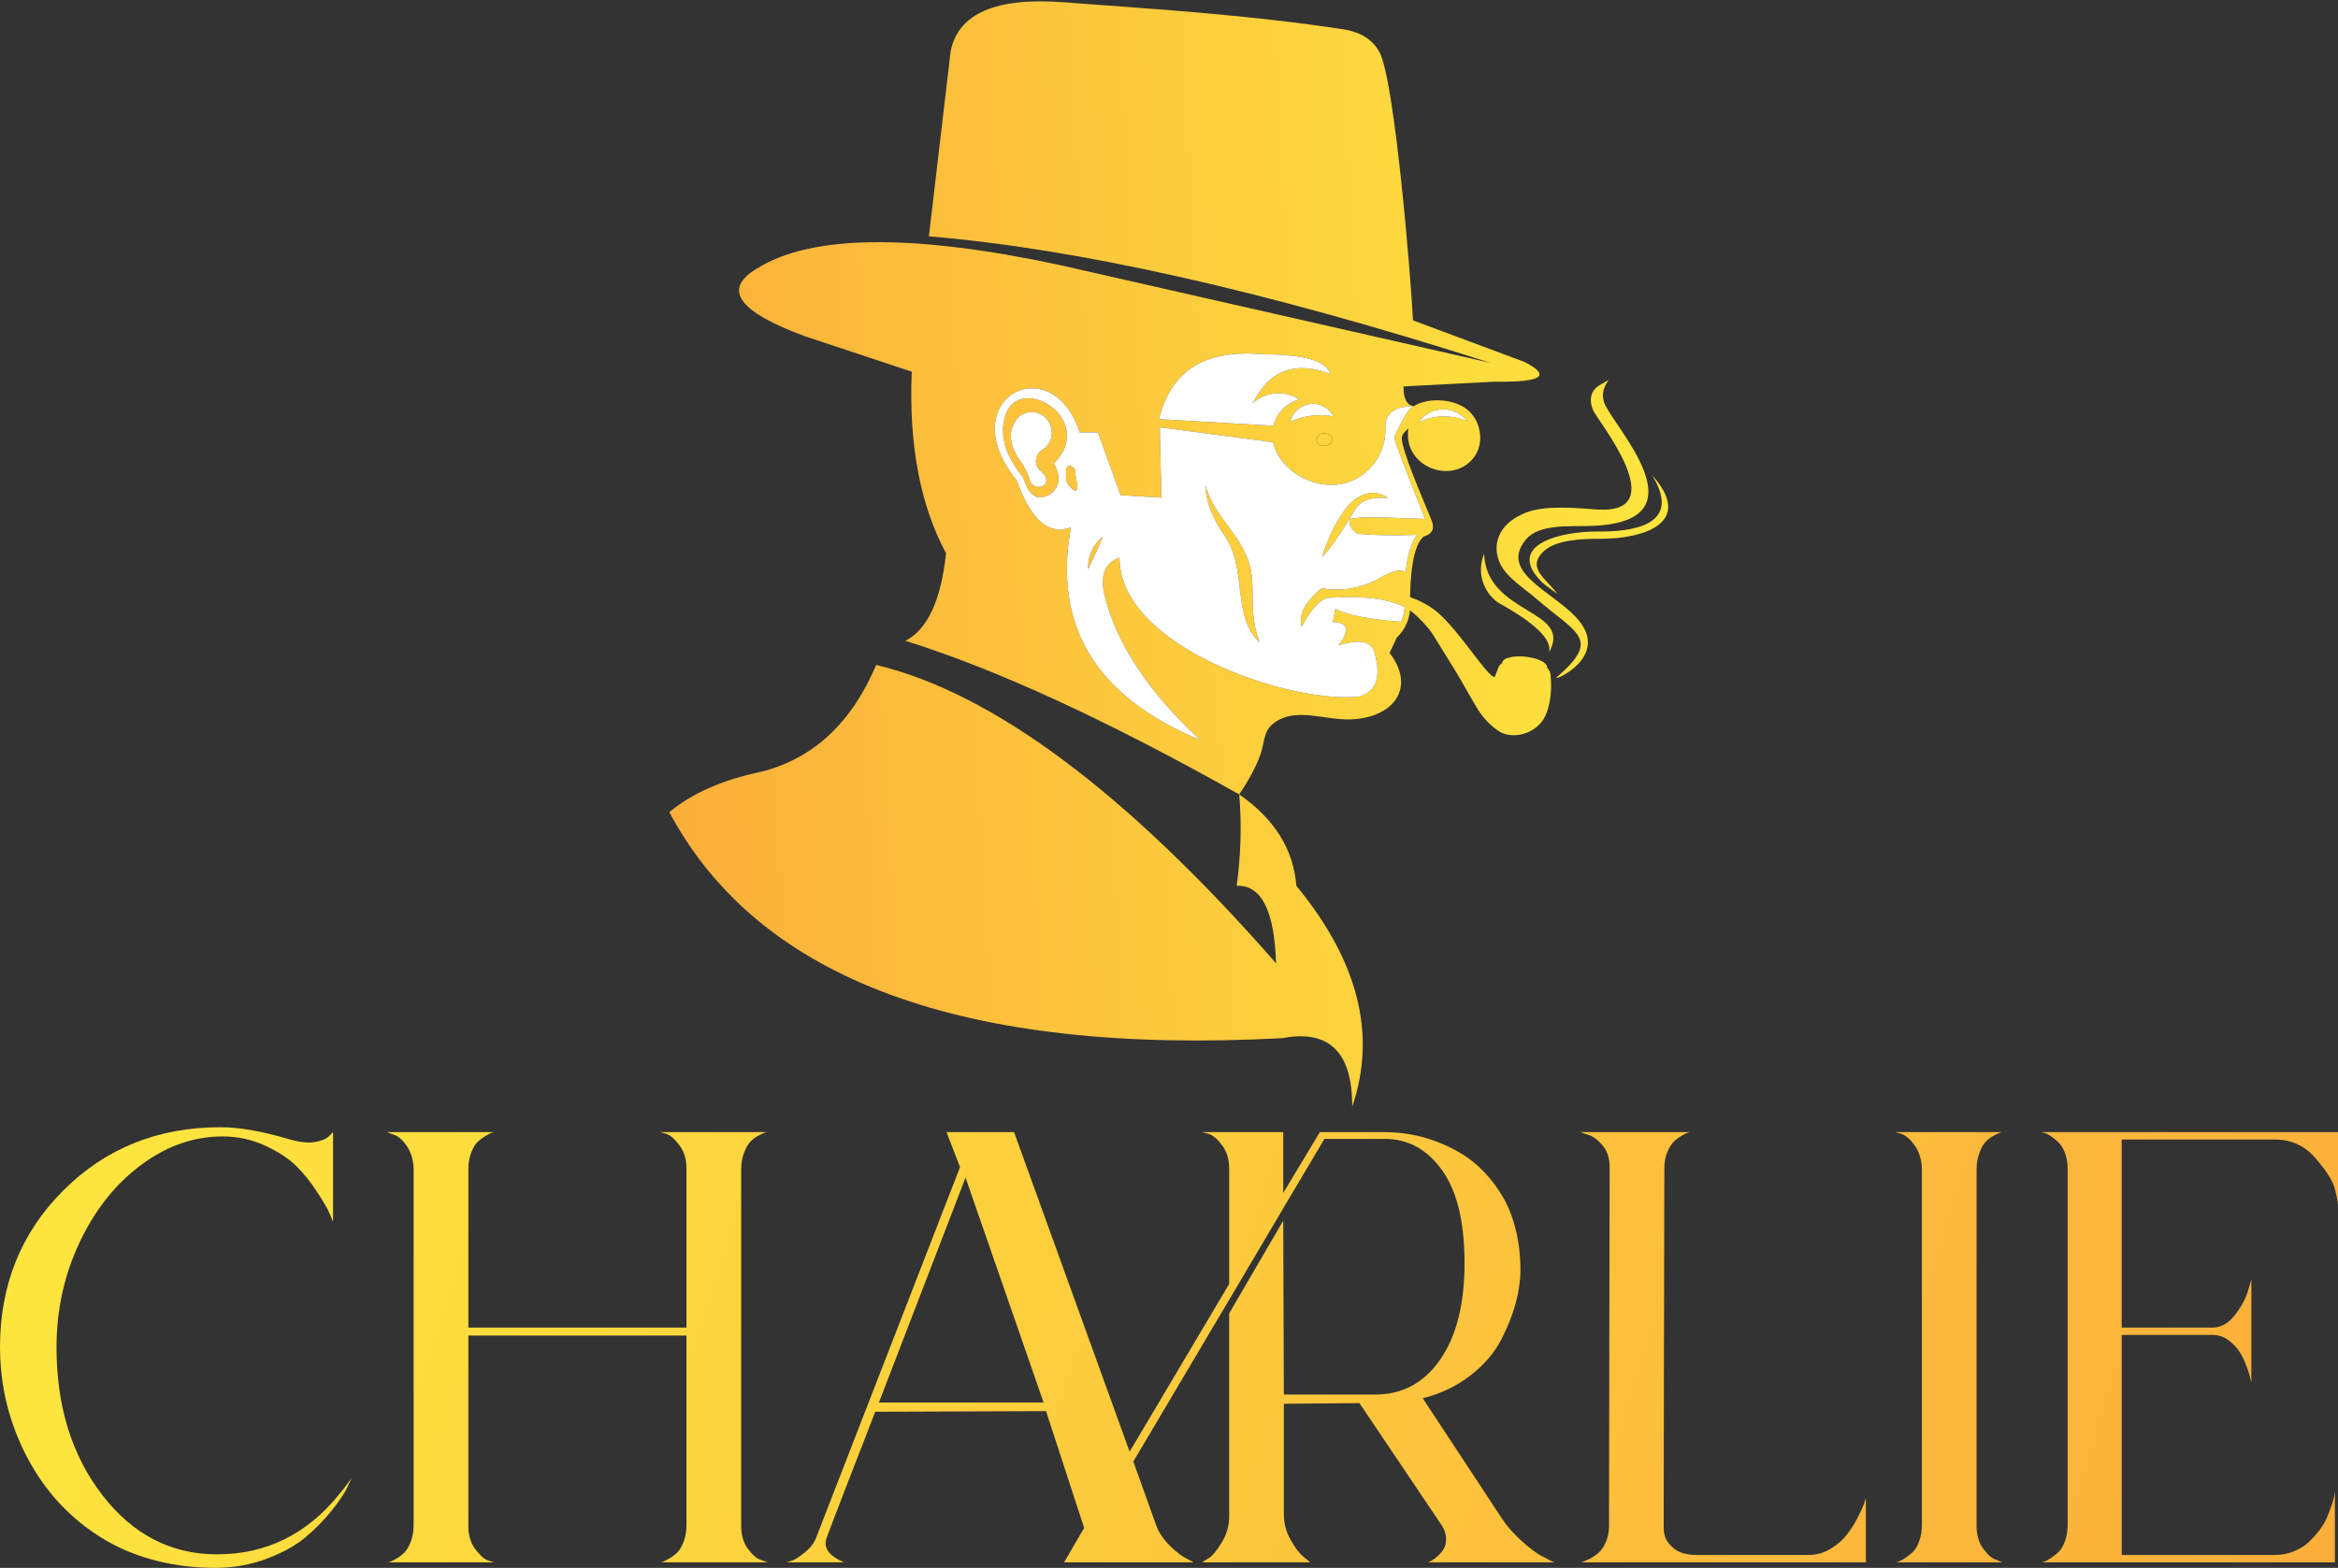
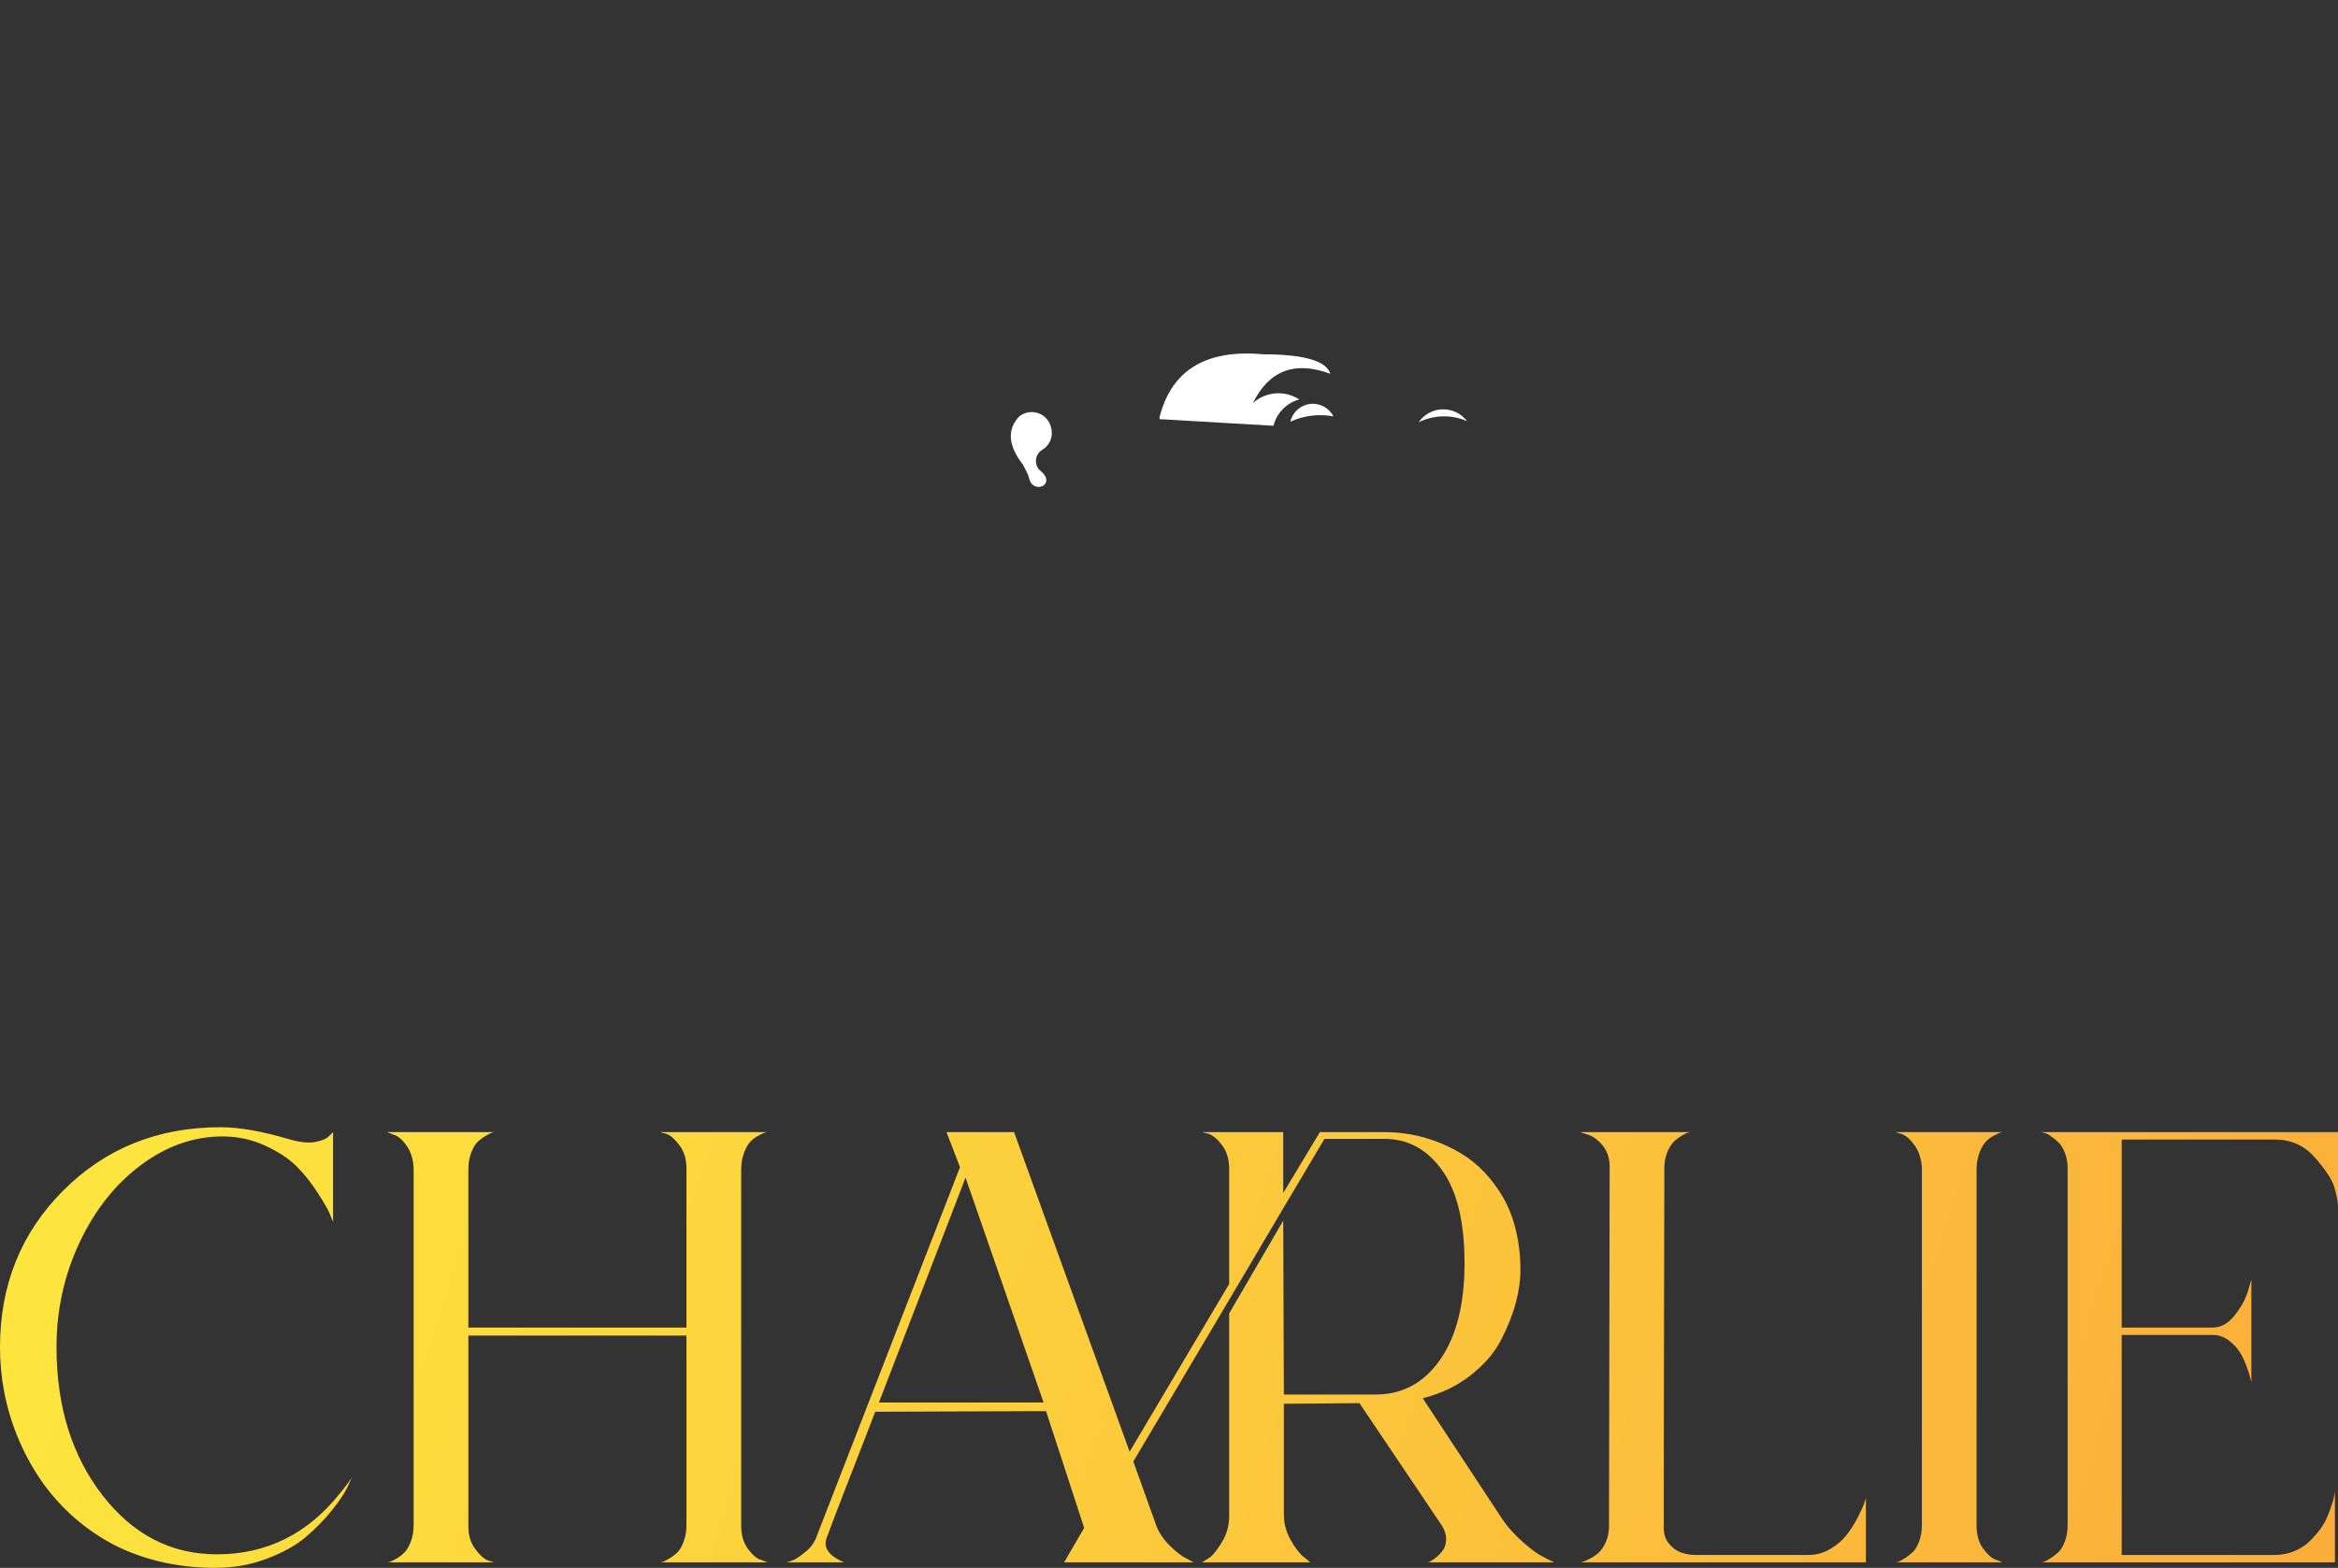
<svg xmlns="http://www.w3.org/2000/svg" width="1467" height="984" viewBox="0 0 1467 984" fill="none">
  <rect x="0" y="0" width="1467" height="984" fill="#333333" stroke="none" />
-   <path fill-rule="evenodd" clip-rule="evenodd" d="M775.973 555.924C791.41 555.263 799.648 571.461 800.673 604.53C706.726 497.271 623.094 434.855 549.775 417.296C534.419 453.561 510.527 475.882 478.102 484.23C453.644 489.301 434.27 497.797 419.965 509.719C476.241 614.995 604.474 662.266 804.65 651.53C833.988 645.974 848.59 660.323 848.455 694.552C863.946 649.345 852.271 603.127 813.414 555.924C811.607 533.024 799.648 513.9 777.564 498.566C694.727 451.997 624.9 419.858 568.098 402.164C581.972 395.111 590.466 376.782 593.594 347.193C577.347 316.929 570.174 278.938 572.089 233.259C527.556 218.491 505.296 211.114 505.296 211.114C463.069 195.604 452.997 181.389 475.109 168.469C508.788 147.309 571.738 146.527 663.973 166.109C844.747 207.162 935.121 227.702 935.121 227.702C794.012 182.549 676.592 156.102 582.848 148.334C591.935 70.948 596.479 32.269 596.479 32.269C601.171 8.343 625.048 -1.92 668.112 1.479C729.134 6.051 784.318 9.422 844.532 18.647C854.697 20.684 861.749 25.444 865.672 32.956C875.164 51.042 885.316 174.255 886.584 201.053C933.153 218.423 956.437 227.109 956.437 227.109C973.681 235.835 967.56 239.988 938.087 239.543C899.797 241.526 880.651 242.51 880.651 242.51C880.584 250.09 882.633 254.203 886.813 254.864C886.017 255.471 885.262 256.105 884.561 256.739L884.548 256.752C883.321 257.858 880.436 262.835 878.103 267.541C876.499 270.805 875.407 272.545 874.989 274.649C874.53 276.915 892.139 320.085 894.161 325.898C893.635 325.655 893.109 325.547 892.503 325.547C880.463 325.426 855.951 323.551 846.716 325.695C848.037 323.551 849.412 321.299 850.814 318.912C854.522 313.706 861.277 311.602 871.038 312.573C862.787 306.963 854.36 308.54 845.758 317.334C838.208 327.354 832.842 338.103 829.633 349.58C833.975 345.102 839.678 337.145 846.716 325.709C846.648 330.254 848.468 333.342 852.163 334.961C861.547 335.972 873.924 336.215 889.267 335.662C887.029 338.305 885.262 342.257 883.955 347.503C883.146 350.78 882.499 354.611 882.027 358.967C878.332 356.822 872.144 358.535 863.461 364.118C852.122 369.527 840.756 371.212 829.323 369.176C818.982 377.389 814.762 385.508 816.676 393.519C822.339 382.663 827.813 376.553 833.125 375.177C847.282 374.476 859.16 374.463 869.731 376.931C869.919 377.052 870.095 377.12 870.229 377.093C870.823 377.227 873.101 377.794 875.73 378.657C877.631 379.318 879.505 380.073 881.326 380.95C881.137 383.957 880.544 386.722 879.546 389.23C879.411 389.568 879.276 389.905 879.128 390.228C858.486 388.624 844.734 385.899 837.871 382.056C836.82 387.599 836.294 390.377 836.294 390.377C845.947 390.566 847.134 395.448 839.853 405.023C852.163 401.166 859.551 402.218 862.032 408.206C867.007 424.228 863.973 433.871 852.918 437.121C810.785 442.017 702.304 406.426 702.439 349.971C693.405 353.1 690.237 360.76 692.933 372.939C700.227 403.526 720.289 434.019 753.133 464.458C687.648 437.296 660.589 392.804 671.954 330.955C658.108 336.174 646.809 326.397 638.032 301.595C596.452 250.36 660.103 217.452 677.442 271.358C677.442 271.358 681.271 271.358 688.929 271.358C688.929 271.358 693.634 284.494 703.086 310.779C703.086 310.779 711.634 311.292 728.73 312.317L727.718 268.175L798.88 277.575C803.207 297.684 830.793 311.224 850.801 300.543C863.111 293.962 870.337 280.691 869.164 266.773C869.704 259.018 875.582 255.053 886.813 254.864L887.19 254.837C896.534 248.997 913.549 250.413 921.49 257.75C929.876 265.478 931.319 279.194 924.295 287.731C910.407 304.616 879.923 292.559 883.752 268.877C881.838 270.711 880.881 271.52 880.328 272.518C879.519 274.028 879.222 274.865 880.085 278.587C883.173 292.019 896.453 321.407 898.543 327.449L898.556 327.516C900.161 332.155 898.475 335.176 893.487 336.606C890.952 338.535 888.943 342.459 887.474 348.366C885.896 354.745 884.979 363.323 884.764 374.058C884.791 374.301 884.804 374.557 884.831 374.8C888.889 376.202 896.75 379.304 903.68 385.778C911.243 392.872 920.776 405.603 921.45 406.507L921.477 406.547H921.49L924.011 409.717L923.917 409.73C926.937 413.628 931.912 419.993 933.962 422.124C936.658 424.916 937.413 425.037 937.898 424.821L940.244 418.82C940.325 418.564 940.892 417.026 942.456 416.311L942.496 416.298C942.496 416.23 942.51 416.177 942.51 416.123C942.887 412.549 950.37 411.402 957.219 412.131C960.873 412.522 964.27 413.412 966.792 414.612C969.421 415.88 970.796 417.363 970.769 418.901L972.131 420.951C972.481 421.463 972.697 422.043 972.778 422.65C973.223 425.981 974.342 437.674 970.081 448.234C967.709 454.128 962.612 458.605 956.113 460.493C954.496 460.965 952.864 461.262 951.26 461.37C946.945 461.667 942.847 460.655 939.746 458.43C931.548 452.59 927.746 446.09 925.481 442.206L925.144 441.626C924.268 440.156 922.636 437.297 920.91 434.289C918.146 429.447 914.992 423.958 913.765 421.962C911.85 418.847 909.558 415.098 909.342 414.76L909.329 414.747V414.734C909.113 414.383 903.788 405.954 899.851 399.413C896.197 393.344 889.24 386.506 884.777 383.081C884.454 385.751 883.833 388.246 882.916 390.566C881.46 394.207 879.29 397.43 876.377 400.222C875.016 403.122 873.533 406.318 871.928 409.784C888.862 431.834 874.126 450.931 846.635 451.498C832.262 451.808 815.315 444.997 802.776 451.619C791.855 457.364 794.349 464.135 790.588 474.277C787.878 481.613 783.523 489.719 777.564 498.566C779.154 517.191 778.615 536.301 775.973 555.924ZM890.13 265.019C899.662 260.326 910.772 260.056 920.519 264.291C916.866 259.49 911.149 256.752 905.136 256.9C899.123 257.035 893.541 260.07 890.13 265.019ZM1036.63 298.21C1063.21 327.853 1032.05 338.143 1004.1 338.143C993.366 338.143 975.946 338.534 968.167 346.384C958.028 356.606 969.906 362.945 977.281 372.804C977.011 372.44 969.502 367.409 967.344 365.224C943.898 341.636 980.126 333.396 1002.33 333.585C1023.11 333.76 1056.37 330.348 1036.63 298.21ZM976.85 424.97C1004.85 400.815 989.456 397.686 964.459 376.175C955.466 368.421 945.247 362.406 941.148 353.478C936.227 342.769 939.274 328.838 957.421 321.73C969.812 316.875 989.254 318.858 1001.81 319.734C1050.91 323.146 1002.3 263.738 999.622 257.521C997.087 251.614 997.586 245.235 1003.86 241.661C1016.37 234.526 1002.6 240.676 1006.48 252.504C1011.18 266.773 1072.48 328.716 996.521 330.119C983.699 330.348 965.416 329.08 957.489 338.548C938.087 361.772 983.47 373.802 994.161 394.652C1004.79 415.354 972.953 428.328 976.85 424.97ZM971.888 409.46C987.528 382.204 932.532 386.007 931.238 347.517C926.587 358.522 930.213 371.28 939.961 378.171C963.448 391.119 974.099 401.544 971.888 409.46ZM674.422 294.568C674.381 294.042 668.867 288.526 668.867 296.834C668.867 299.14 668.746 302.997 670.539 304.468C671.267 305.047 675.406 310.995 676.026 305.965C676.201 304.616 674.543 298.21 674.651 295.432C674.651 295.418 674.422 294.636 674.422 294.568ZM661.317 290.779C665.672 299.208 665.213 305.358 659.173 310.051C650.827 314.677 646.149 311.912 642.037 299.747C631.736 287.164 627.718 275.35 629.943 264.291C635.605 230.993 689.738 262.228 661.317 290.779ZM644.504 296.767C642.724 293.301 641.834 291.574 641.834 291.574C632.639 279.774 631.79 269.767 639.3 261.553C642.657 258.708 647.268 257.831 651.434 259.288C655.6 260.731 658.701 264.251 659.564 268.566C660.98 273.826 658.755 279.383 654.117 282.215C651.906 283.482 650.423 285.694 650.072 288.216C649.735 290.725 650.571 293.274 652.351 295.081C661.721 302.229 653.16 308.365 648.036 304.265C645.677 302.377 645.96 299.612 644.504 296.767ZM692.003 336.835C689.859 342.108 686.799 348.906 682.821 357.227C682.296 349.324 685.734 341.677 692.003 336.835ZM756.221 304.629C756.773 315.108 760.98 325.857 768.867 336.876C782.66 357.645 772.926 386.87 790.358 403.283C781.581 379.534 790.439 366.168 781.19 346.829C773.815 331.414 762.423 323.767 756.221 304.629ZM799.055 267.204C801.01 259.463 806.956 252.962 815.207 250.683C806.12 244.763 794.174 245.707 786.111 252.989C796.291 232.436 812.497 226.313 834.73 234.607C832.249 226.461 818.214 222.375 792.624 222.361C756.814 219.044 735.134 232.193 727.57 261.783L727.597 263.064L799.055 267.204ZM830.941 271.911C828.245 271.911 826.06 273.678 826.06 275.876C826.06 278.047 828.245 279.828 830.941 279.828C833.651 279.828 835.835 278.047 835.835 275.876C835.835 273.678 833.651 271.911 830.941 271.911ZM836.658 261.311C833.894 255.889 828.029 252.76 821.989 253.515C815.948 254.257 811 258.708 809.639 264.642C818.079 260.771 827.517 259.611 836.658 261.311Z" fill="url(#paint0_linear_3017_2750)" />
-   <path d="M830.941 271.911C828.245 271.911 826.06 273.678 826.06 275.876C826.06 278.047 828.245 279.828 830.941 279.828C833.651 279.828 835.835 278.047 835.835 275.876C835.835 273.678 833.651 271.911 830.941 271.911Z" fill="url(#paint1_linear_3017_2750)" />
  <path d="M799.055 267.204C801.01 259.463 806.956 252.962 815.207 250.683C806.12 244.763 794.174 245.707 786.111 252.989C796.291 232.436 812.497 226.313 834.73 234.607C832.249 226.461 818.214 222.375 792.624 222.361C756.814 219.044 735.134 232.193 727.57 261.783L727.597 263.064L799.055 267.204Z" fill="white" />
-   <path fill-rule="evenodd" clip-rule="evenodd" d="M886.813 254.864C886.017 255.471 885.262 256.105 884.561 256.739L884.548 256.752C883.321 257.858 880.436 262.835 878.103 267.541C876.499 270.805 875.407 272.545 874.989 274.649C874.53 276.915 892.139 320.085 894.161 325.898C893.635 325.655 893.109 325.547 892.503 325.547C880.463 325.426 855.951 323.551 846.716 325.695C848.037 323.551 849.412 321.299 850.814 318.912C854.522 313.706 861.277 311.602 871.038 312.573C862.787 306.963 854.36 308.54 845.758 317.334C838.208 327.354 832.842 338.103 829.633 349.58C833.975 345.102 839.678 337.145 846.716 325.709C846.648 330.254 848.468 333.342 852.163 334.961C861.547 335.972 873.924 336.215 889.267 335.662C887.029 338.305 885.262 342.257 883.955 347.503C883.146 350.78 882.499 354.611 882.027 358.967C878.332 356.822 872.144 358.535 863.461 364.118C852.122 369.527 840.756 371.212 829.323 369.176C818.982 377.389 814.762 385.508 816.676 393.519C822.339 382.663 827.813 376.553 833.125 375.177C847.282 374.476 859.16 374.463 869.731 376.931C869.919 377.052 870.095 377.12 870.229 377.093C870.823 377.227 873.101 377.794 875.73 378.657C877.631 379.318 879.505 380.073 881.326 380.95C881.137 383.957 880.544 386.722 879.546 389.23C879.411 389.568 879.276 389.905 879.128 390.228C858.486 388.624 844.734 385.899 837.871 382.056C836.82 387.599 836.294 390.377 836.294 390.377C845.947 390.566 847.134 395.448 839.853 405.023C852.163 401.166 859.551 402.218 862.032 408.206C867.007 424.228 863.973 433.871 852.918 437.121C810.785 442.017 702.304 406.426 702.439 349.971C693.405 353.1 690.237 360.76 692.933 372.939C700.227 403.526 720.289 434.019 753.133 464.458C687.648 437.296 660.589 392.804 671.954 330.955C658.108 336.174 646.809 326.397 638.032 301.595C596.452 250.36 660.103 217.452 677.442 271.358H688.929C688.929 271.358 693.634 284.494 703.086 310.779L728.73 312.317L727.718 268.175L798.88 277.575C803.207 297.684 830.793 311.224 850.801 300.543C863.111 293.962 870.337 280.691 869.164 266.773C869.704 259.018 875.582 255.053 886.813 254.864ZM668.867 296.834C668.867 288.526 674.381 294.042 674.422 294.568C674.422 294.636 674.651 295.418 674.651 295.432C674.543 298.21 676.201 304.616 676.026 305.965C675.406 310.995 671.267 305.047 670.539 304.468C668.746 302.997 668.867 299.14 668.867 296.834ZM659.173 310.051C665.213 305.358 665.672 299.208 661.317 290.779C689.738 262.228 635.605 230.993 629.943 264.291C627.718 275.35 631.736 287.164 642.037 299.747C646.149 311.912 650.827 314.677 659.173 310.051ZM692.003 336.835C689.859 342.108 686.799 348.906 682.821 357.227C682.296 349.324 685.734 341.677 692.003 336.835ZM768.867 336.876C760.98 325.857 756.773 315.108 756.221 304.629C762.423 323.767 773.815 331.414 781.19 346.829C790.439 366.168 781.581 379.534 790.358 403.283C772.926 386.87 782.66 357.645 768.867 336.876Z" fill="white" />
  <path d="M644.504 296.767C642.724 293.301 641.834 291.574 641.834 291.574C632.639 279.774 631.79 269.767 639.3 261.553C642.657 258.708 647.268 257.831 651.434 259.288C655.6 260.731 658.701 264.251 659.564 268.566C660.98 273.826 658.755 279.383 654.117 282.215C651.906 283.482 650.423 285.694 650.072 288.216C649.735 290.725 650.571 293.274 652.351 295.081C661.721 302.229 653.16 308.365 648.036 304.265C645.677 302.377 645.96 299.612 644.504 296.767Z" fill="white" />
  <path d="M836.658 261.311C833.894 255.889 828.029 252.76 821.989 253.515C815.948 254.257 811 258.708 809.639 264.642C818.079 260.771 827.517 259.611 836.658 261.311Z" fill="white" />
  <path d="M890.13 265.019C899.662 260.326 910.772 260.056 920.519 264.291C916.866 259.49 911.149 256.752 905.136 256.9C899.123 257.035 893.541 260.07 890.13 265.019Z" fill="white" />
  <path fill-rule="evenodd" clip-rule="evenodd" d="M136.093 975.487C167.198 975.487 192.909 962.755 213.214 937.306C217.946 931.575 220.386 928.135 220.535 926.989C220.467 927.852 219.577 930.064 217.838 933.638C216.045 937.36 212.836 942.121 208.212 947.907C203.574 953.693 198.181 959.222 192.006 964.495C185.844 969.768 177.687 974.327 167.521 978.184C157.382 982.041 146.502 983.97 134.947 983.97C122.341 983.97 110.395 982.554 99.084 979.735C87.772 976.903 77.619 972.978 68.626 967.961C59.62 962.944 51.409 956.97 43.94 950.038C36.484 943.092 30.066 935.567 24.673 927.461C19.267 919.369 14.71 910.751 10.975 901.621C7.254 892.504 4.49 883.239 2.683 873.852C0.89 864.466 0 855.011 0 845.503C0 806.419 13.226 773.634 39.706 747.146C66.186 720.672 99.084 707.428 138.412 707.428C150.236 707.428 164.757 709.991 181.974 715.143C188.406 716.936 193.677 717.449 197.79 716.693C201.902 715.911 204.733 714.751 206.27 713.214L208.98 710.517V766.823C208.454 765.542 207.686 763.681 206.661 761.226C205.636 758.785 203.129 754.483 199.138 748.319C195.16 742.143 190.792 736.667 186.033 731.92C181.273 727.159 174.721 722.857 166.375 719C158.016 715.143 149.077 713.214 139.572 713.214C121.586 713.214 104.544 719.188 88.486 731.151C72.415 743.1 59.566 759.311 49.926 779.743C40.286 800.189 35.459 822.104 35.459 845.503C35.459 882.538 45.032 913.462 64.191 938.264C83.336 963.079 107.321 975.487 136.093 975.487ZM465.055 957.752C465.055 963.403 466.471 968.164 469.288 972.021C472.133 975.878 474.816 978.184 477.391 978.953L481.638 980.49H414.226C414.738 980.477 415.345 980.355 416.086 980.113C416.855 979.856 418.203 979.155 420.131 977.995C422.059 976.835 423.731 975.541 425.146 974.138C426.562 972.722 427.843 970.47 429.003 967.381C430.162 964.306 430.728 960.827 430.728 956.97V838.18H293.866V957.752C293.866 963.403 295.269 968.164 298.1 972.021C300.918 975.878 303.614 978.319 306.19 979.344L310.046 980.49H243.037C243.536 980.477 244.156 980.355 244.884 980.113C245.653 979.856 246.947 979.209 248.74 978.184C250.547 977.159 252.205 975.878 253.756 974.327C255.293 972.789 256.641 970.47 257.801 967.381C258.96 964.306 259.54 960.827 259.54 956.97V733.268C259.284 727.618 257.801 722.857 255.104 719C252.394 715.143 249.644 712.836 246.812 712.054L242.956 710.517H310.005C309.749 710.53 309.237 710.665 308.509 710.894C307.74 711.15 306.392 711.865 304.464 713.025C302.522 714.185 300.85 715.466 299.448 716.882C298.033 718.298 296.752 720.537 295.592 723.626C294.433 726.714 293.866 730.18 293.866 734.037V833.163H430.728V733.268C430.728 727.618 429.326 722.857 426.495 719C423.663 715.143 420.967 712.701 418.392 711.663L414.158 710.517H481.558C481.059 710.53 480.439 710.665 479.71 710.894C478.928 711.15 477.58 711.798 475.652 712.836C473.738 713.848 472.052 715.143 470.65 716.693C469.234 718.217 467.94 720.537 466.794 723.626C465.635 726.714 465.055 730.18 465.055 734.037V957.752ZM896.188 980.49C896.7 980.248 897.334 979.924 898.116 979.533C898.884 979.155 900.098 978.252 901.769 976.835C903.441 975.419 904.789 973.882 905.828 972.21C906.852 970.537 907.365 968.352 907.365 965.655C907.365 962.944 906.475 960.18 904.668 957.361L853.003 880.595L805.571 880.987V950.415C805.571 956.08 806.987 961.407 809.818 966.424C812.65 971.441 815.346 974.974 817.908 977.024L822.155 980.49H754.297C755.578 979.735 757.182 978.697 759.11 977.415C761.038 976.134 763.546 972.978 766.633 967.961C769.721 962.944 771.258 957.482 771.258 951.575V824.289L805.18 766.054L805.571 875.201H863.02C879.982 875.201 893.545 867.878 903.698 853.218C913.863 838.558 918.933 818.382 918.933 792.663C918.933 766.958 914.254 747.537 904.857 734.428C895.473 721.319 883.46 714.751 868.805 714.751H831.026L805.18 758.34L773.955 811.18L711.112 917.238L725.768 958.13C727.561 962.499 730.446 966.613 734.437 970.47C738.414 974.327 741.825 976.903 744.643 978.184L748.89 980.49H667.536C667.536 980.49 667.658 980.369 667.914 980.113L680.264 958.898L656.346 885.612L549.159 886.004C547.622 890.117 545.559 895.444 542.998 902.012C540.423 908.567 536.378 918.978 530.85 933.26C525.322 947.529 521.264 958.13 518.702 965.075C516.397 971.239 519.983 976.39 529.502 980.49H493.638C494.676 980.248 496.011 979.789 497.683 979.155C499.355 978.508 501.93 976.768 505.408 973.936C508.873 971.117 511.246 967.772 512.527 963.915L602.375 732.5L593.895 710.517H636.297L708.793 911.075L771.258 805.786V733.66C771.258 727.739 769.842 722.857 767.011 719C764.193 715.143 761.362 712.701 758.53 711.663L754.297 710.517H805.18V748.697L827.939 710.894V710.517H868.805C873.955 710.517 879.227 710.962 884.62 711.865C890.013 712.755 895.473 714.239 901.001 716.302C906.529 718.352 911.868 720.928 917.005 724.017C922.155 727.105 926.968 731.016 931.472 735.777C935.961 740.538 939.885 745.797 943.215 751.597C946.572 757.369 949.201 764.193 951.129 772.029C953.057 779.878 954.014 788.294 954.014 797.289C954.014 803.466 953.057 810.209 951.129 817.532C949.201 824.869 946.114 832.651 941.88 840.878C937.633 849.104 931.215 856.562 922.587 863.252C913.985 869.941 904.021 874.688 892.709 877.521L942.46 953.113C944.509 956.201 946.761 959.033 949.201 961.596C951.642 964.172 953.893 966.356 955.956 968.164C958.005 969.957 960.068 971.63 962.117 973.167C964.18 974.718 965.974 975.878 967.51 976.633C969.061 977.415 970.409 978.117 971.555 978.764C972.728 979.398 973.686 979.856 974.454 980.113L975.223 980.49H896.188ZM551.478 880.218H654.809L605.84 739.054L551.478 880.218ZM1134.91 975.878C1139.79 975.878 1144.36 974.583 1148.6 972.021C1152.84 969.445 1156.25 966.491 1158.81 963.147C1161.39 959.802 1163.64 956.268 1165.57 952.533C1167.5 948.81 1168.85 945.857 1169.61 943.672C1170.37 941.514 1170.76 940.3 1170.77 940.017V980.49H991.55C992.049 980.49 992.669 980.355 993.397 980.113C994.179 979.856 995.581 979.209 997.644 978.184C999.707 977.159 1001.57 975.878 1003.24 974.327C1004.9 972.789 1006.38 970.537 1007.68 967.584C1008.96 964.617 1009.59 961.339 1009.59 957.752L1009.98 732.109C1009.98 726.714 1008.44 722.223 1005.36 718.609C1002.27 715.021 999.195 712.836 996.107 712.054L991.483 710.517H1060.46C1060.19 710.53 1059.68 710.665 1058.95 710.894C1058.18 711.15 1056.9 711.798 1055.09 712.836C1053.3 713.848 1051.63 715.143 1050.08 716.693C1048.54 718.217 1047.19 720.483 1046.03 723.437C1044.87 726.39 1044.31 729.668 1044.31 733.268C1044.04 849.495 1043.92 924.71 1043.92 958.898C1043.92 962.755 1045.01 966.033 1047.19 968.73C1049.38 971.441 1051.88 973.302 1054.72 974.327C1057.53 975.352 1060.62 975.878 1063.96 975.878H1134.91ZM1240.22 957.752C1240.22 963.403 1241.65 968.164 1244.47 972.021C1247.3 975.878 1250 978.184 1252.57 978.953L1256.43 980.49H1189.41C1189.91 980.477 1190.54 980.355 1191.25 980.113C1192.02 979.856 1193.32 979.155 1195.11 977.995C1196.92 976.835 1198.59 975.541 1200.13 974.138C1201.68 972.722 1203.01 970.47 1204.18 967.381C1205.33 964.306 1205.91 960.827 1205.91 956.97V733.268C1205.67 727.618 1204.18 722.857 1201.47 719C1198.78 715.143 1196.01 712.701 1193.2 711.663L1189.34 710.517H1256.39C1256.12 710.53 1255.62 710.665 1254.88 710.894C1254.11 711.15 1252.76 711.798 1250.83 712.836C1248.91 713.848 1247.23 715.143 1245.82 716.693C1244.4 718.217 1243.12 720.537 1241.96 723.626C1240.8 726.714 1240.22 730.18 1240.22 734.037V957.752ZM1427.29 715.143H1331.28V833.163H1388.34C1393.49 833.163 1398.05 830.655 1402.03 825.638C1406.02 820.621 1408.78 815.685 1410.33 810.789L1412.64 803.075V867.487C1412.38 866.718 1412.13 865.693 1411.87 864.412C1411.61 863.117 1410.84 860.743 1409.55 857.264C1408.27 853.798 1406.79 850.777 1405.11 848.201C1403.44 845.638 1401.14 843.251 1398.18 841.066C1395.22 838.895 1391.94 837.789 1388.34 837.789H1331.28V975.878H1427.29C1431.66 975.878 1435.71 975.096 1439.43 973.558C1443.16 972.021 1446.25 970.079 1448.69 967.772C1451.13 965.453 1453.38 962.944 1455.45 960.247C1457.49 957.55 1459.1 954.785 1460.26 951.953C1461.42 949.134 1462.38 946.558 1463.14 944.238C1463.91 941.932 1464.44 940.004 1464.69 938.453L1465.07 936.147V980.49H1280.85C1281.34 980.49 1281.96 980.355 1282.69 980.113C1283.46 979.856 1284.76 979.155 1286.55 977.995C1288.36 976.835 1290.03 975.541 1291.56 974.138C1293.11 972.722 1294.45 970.47 1295.61 967.381C1296.77 964.306 1297.35 960.827 1297.35 956.97V733.268C1297.35 729.668 1296.77 726.39 1295.61 723.437C1294.45 720.483 1293.05 718.217 1291.36 716.693C1289.7 715.143 1288.1 713.848 1286.55 712.836C1285.01 711.798 1283.6 711.15 1282.32 710.894L1280.76 710.517H1467V756.411C1466.74 753.323 1465.98 749.533 1464.69 745.042C1463.4 740.538 1459.42 734.428 1452.74 726.714C1446.05 719 1437.57 715.143 1427.29 715.143Z" fill="url(#paint2_linear_3017_2750)" />
  <defs>
    <linearGradient id="paint0_linear_3017_2750" x1="1046.73" y1="0.845" x2="384.349" y2="36.706" gradientUnits="userSpaceOnUse">
      <stop stop-color="#FDE73E" />
      <stop offset="1" stop-color="#FBAE3A" />
    </linearGradient>
    <linearGradient id="paint1_linear_3017_2750" x1="1046.73" y1="0.845" x2="384.349" y2="36.706" gradientUnits="userSpaceOnUse">
      <stop stop-color="#FDE73E" />
      <stop offset="1" stop-color="#FBAE3A" />
    </linearGradient>
    <linearGradient id="paint2_linear_3017_2750" x1="0" y1="707.428" x2="1412.21" y2="1156.34" gradientUnits="userSpaceOnUse">
      <stop stop-color="#FDE73E" />
      <stop offset="1" stop-color="#FBAE3A" />
    </linearGradient>
  </defs>
</svg>